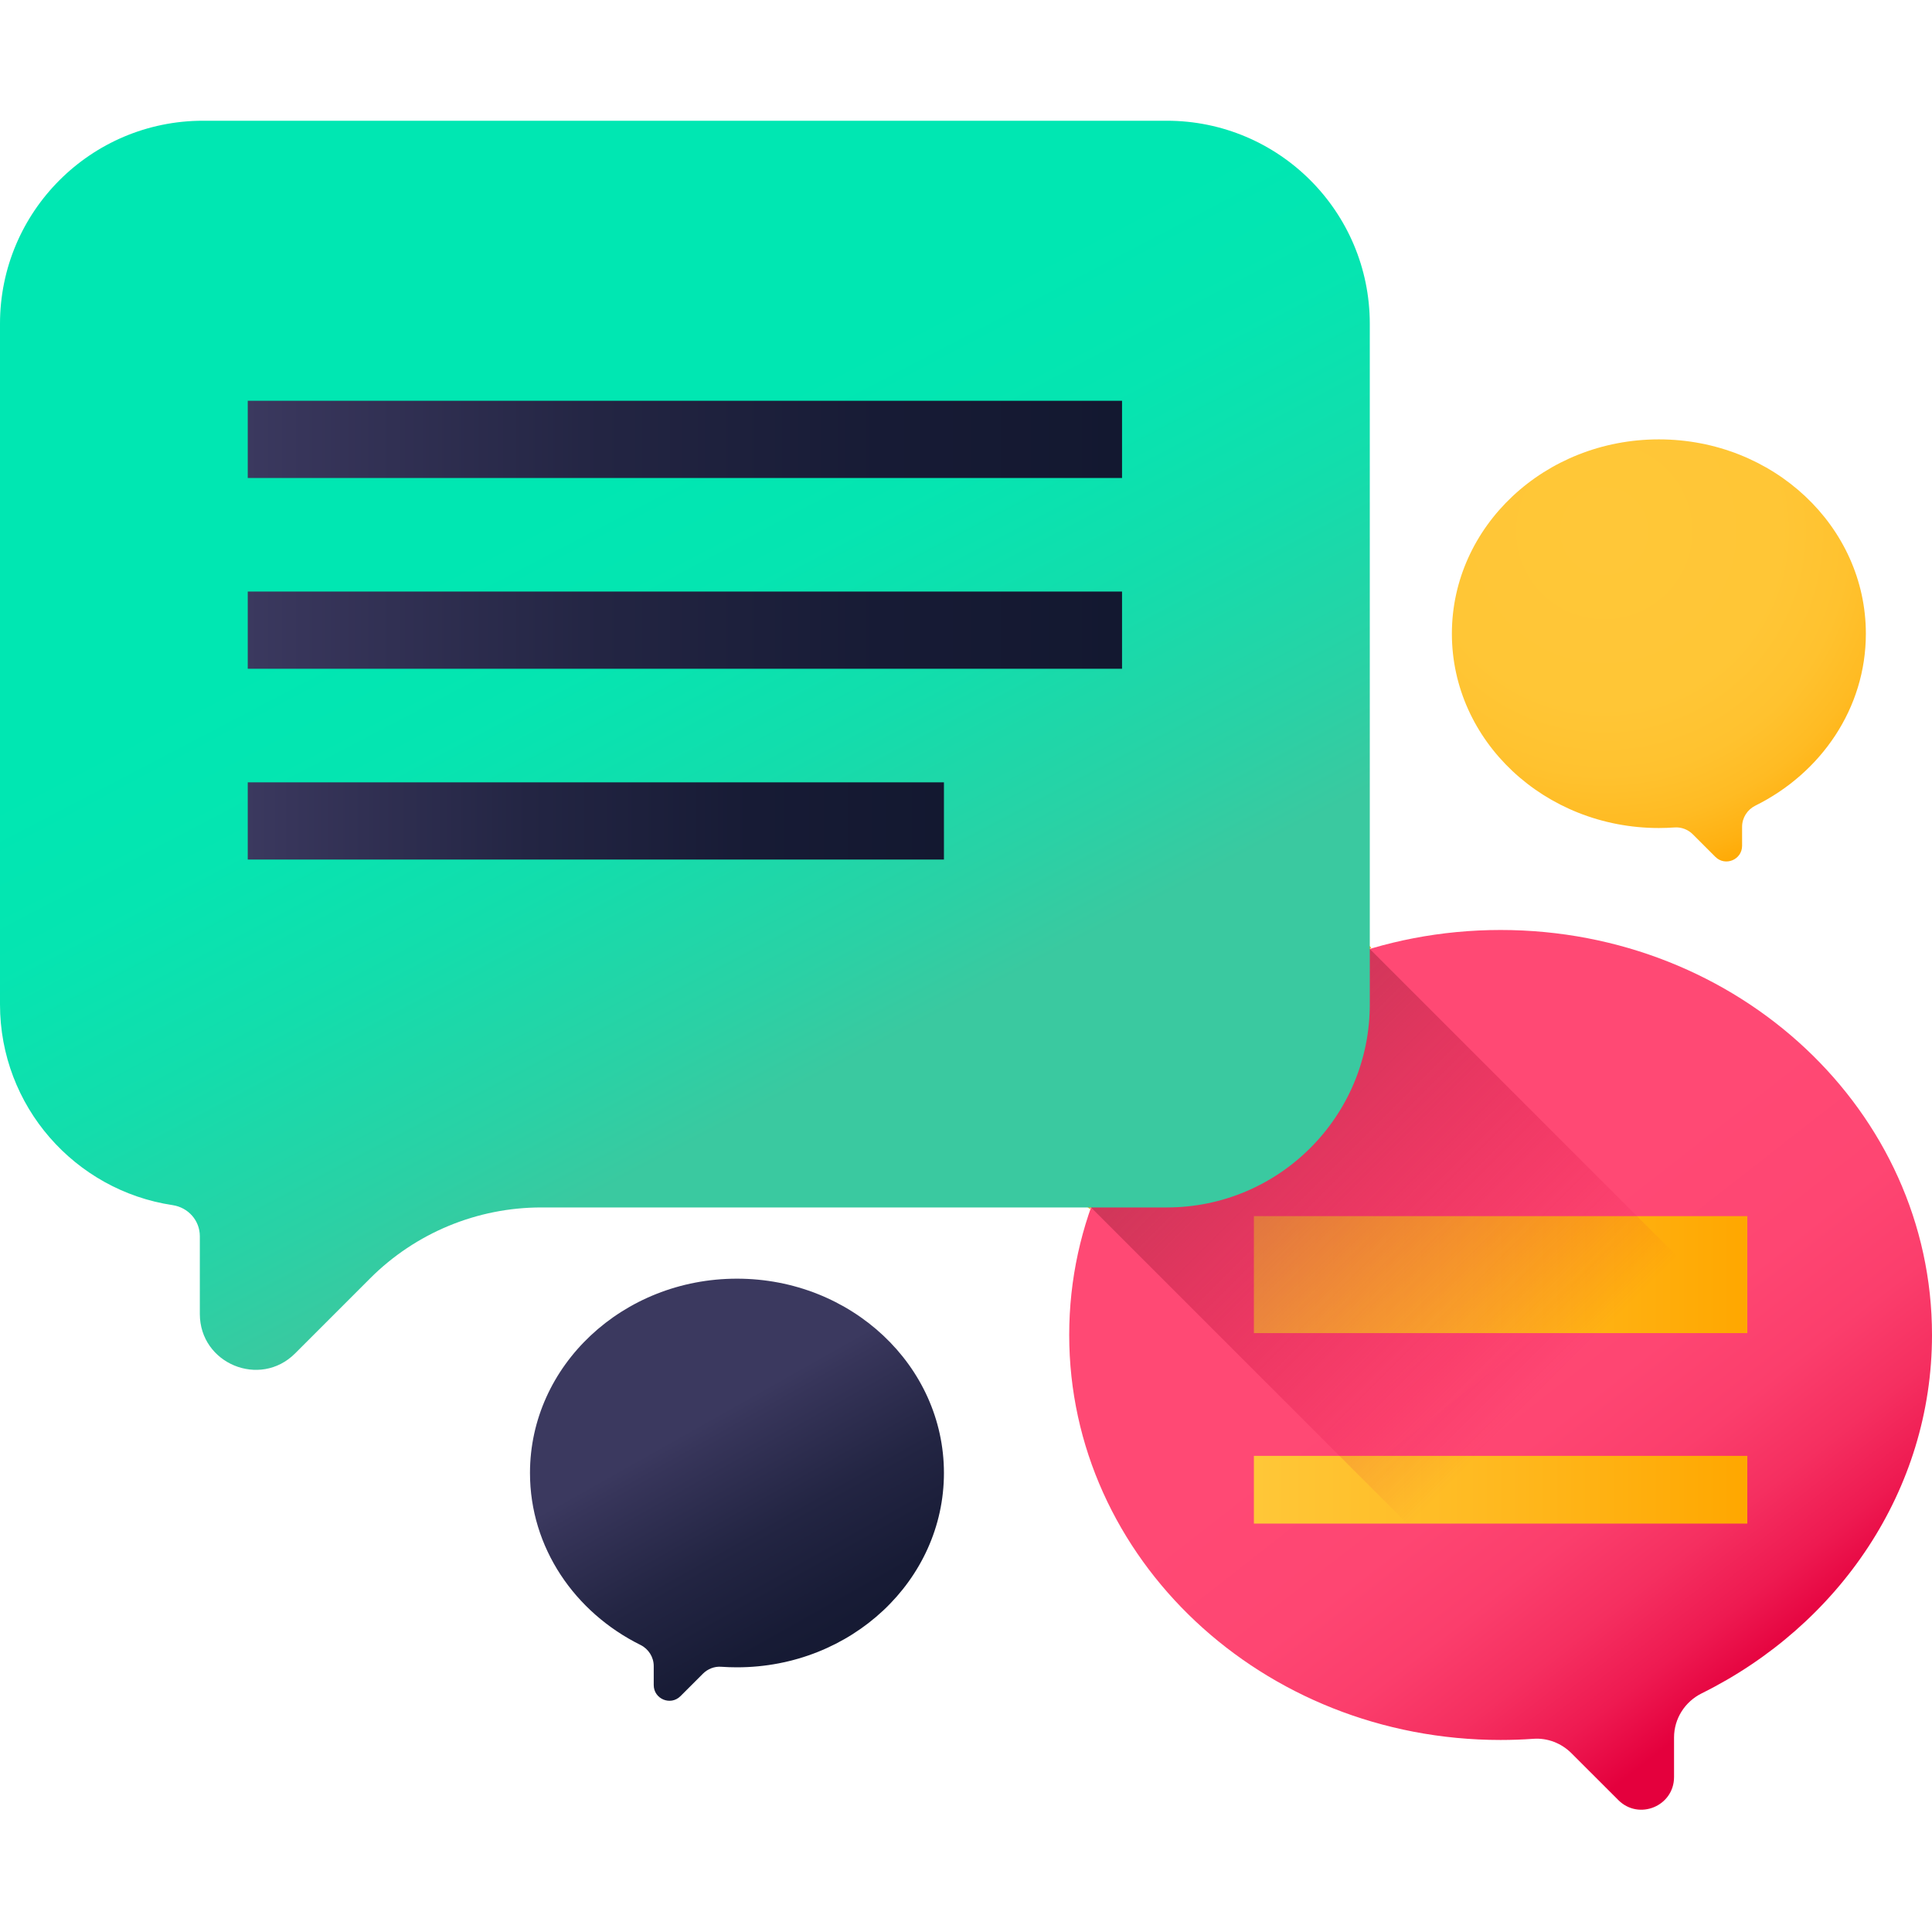
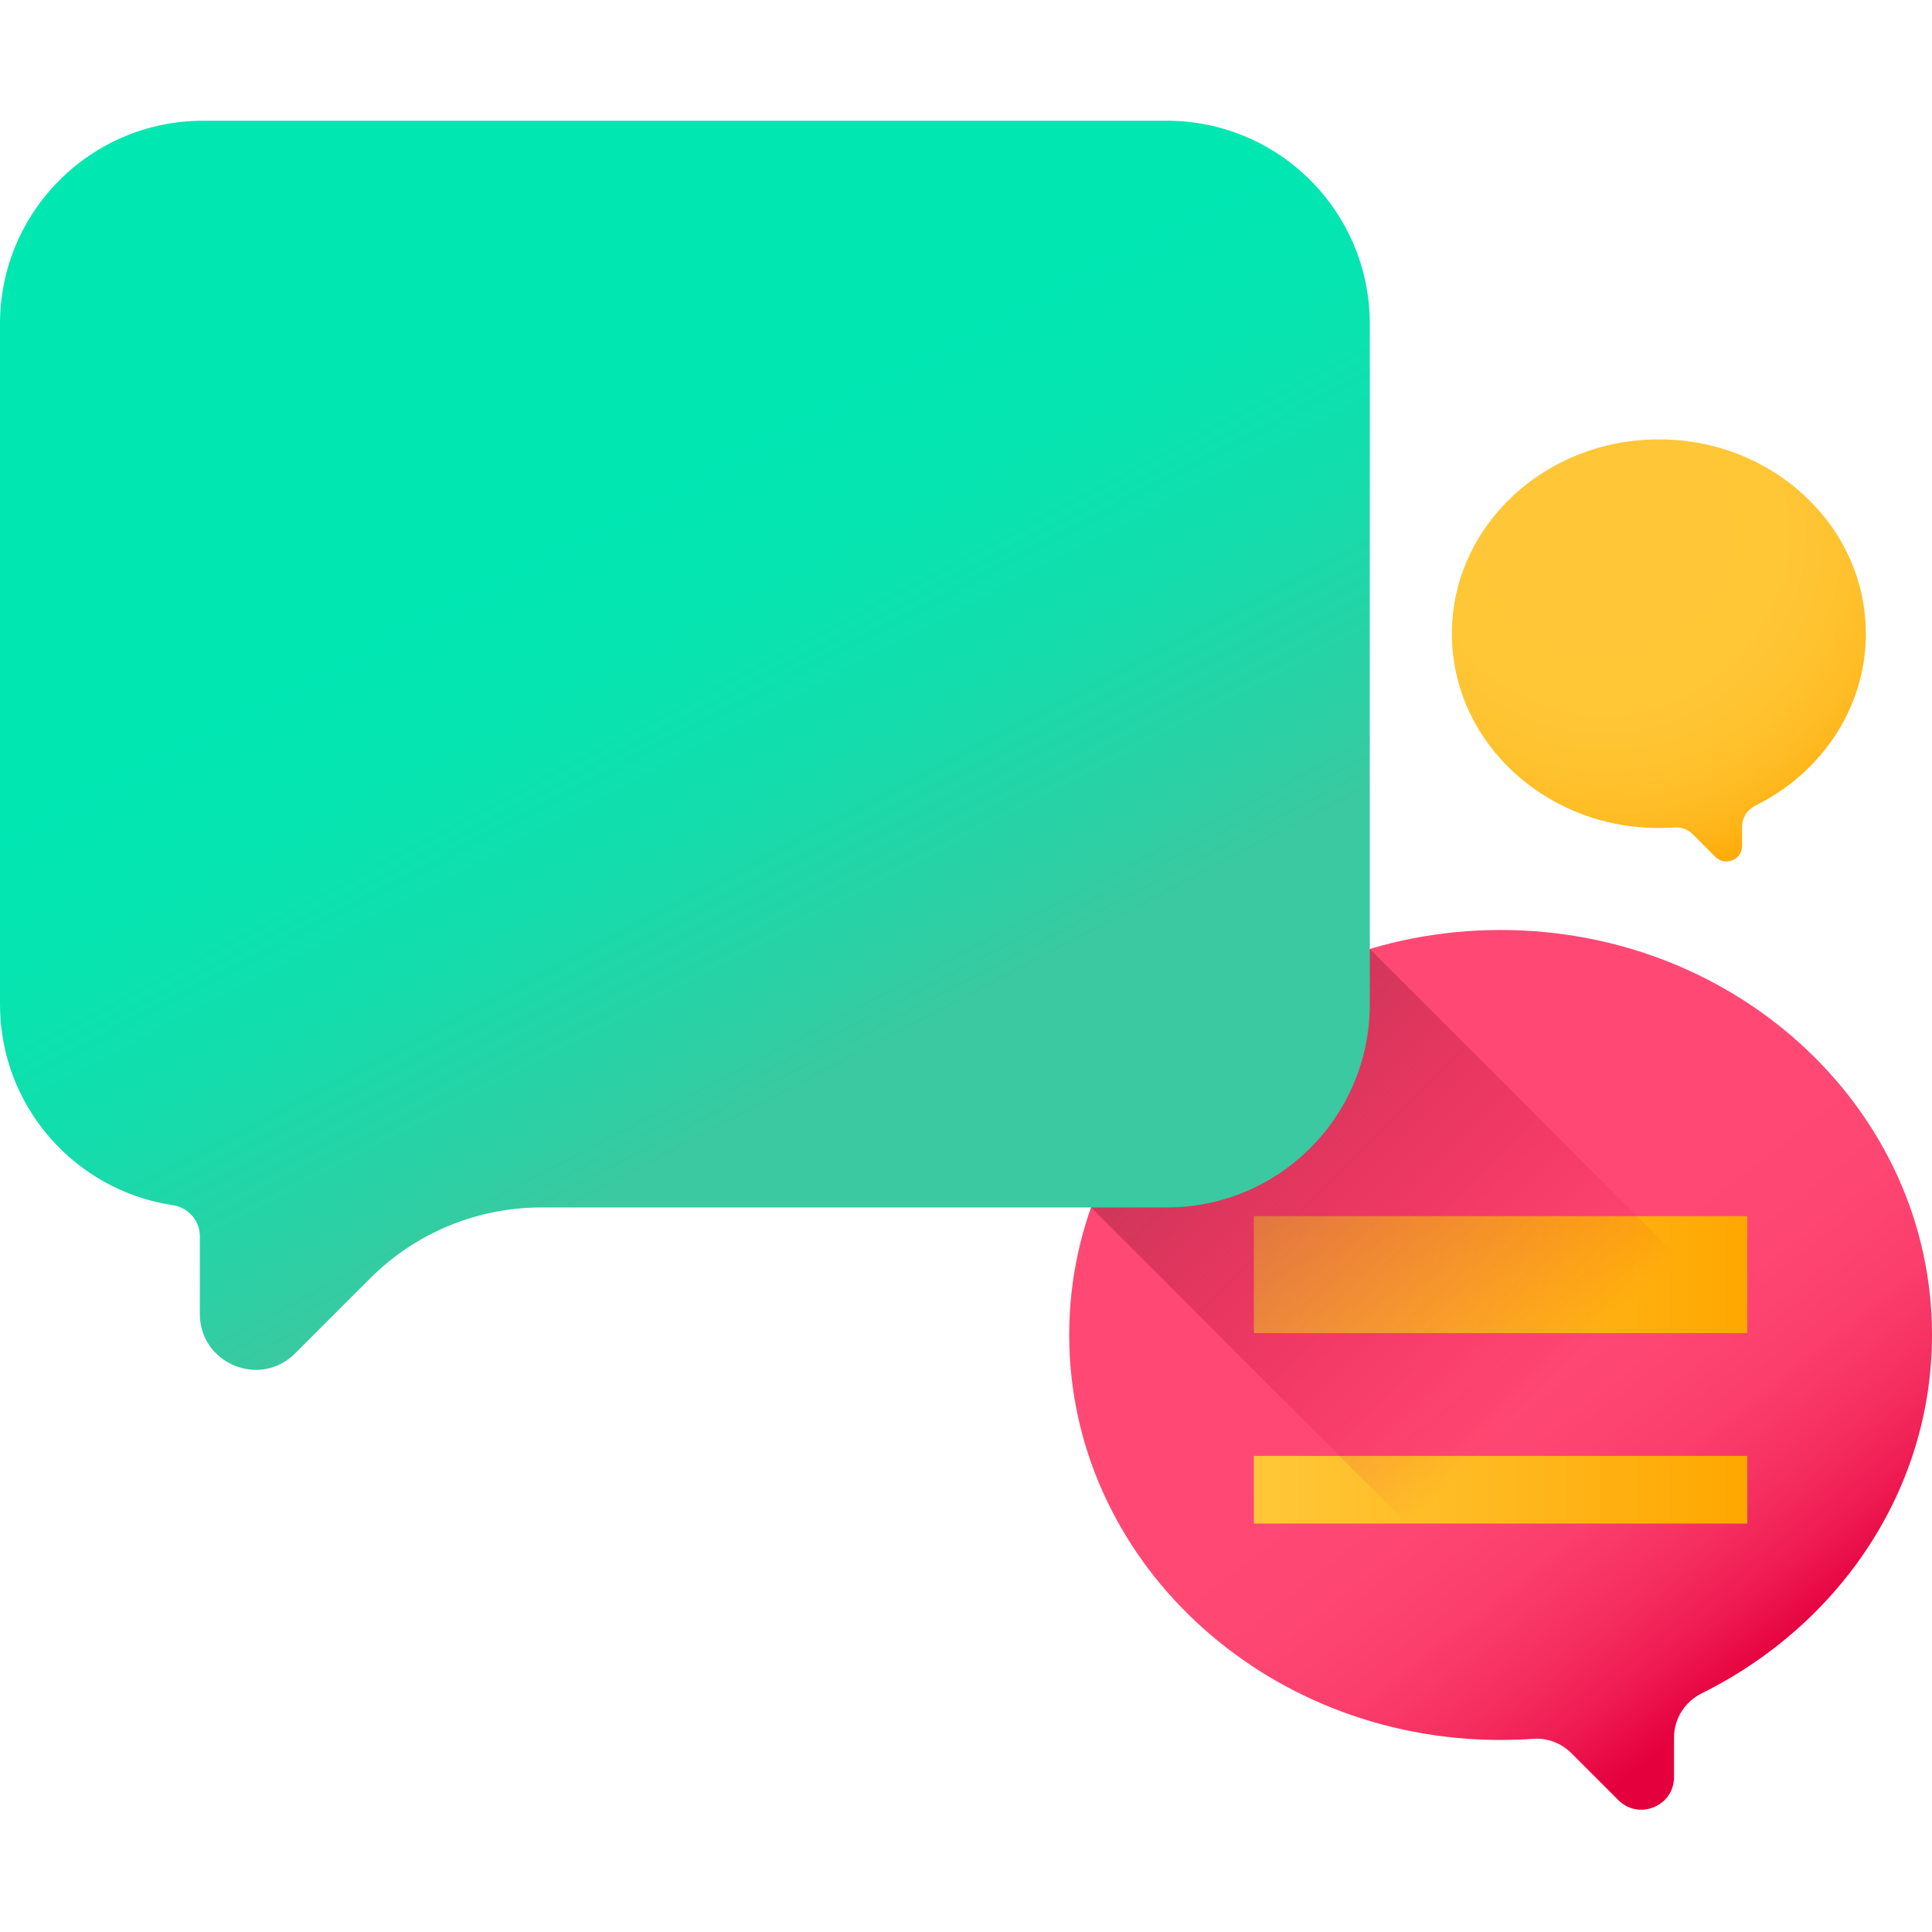
<svg xmlns="http://www.w3.org/2000/svg" width="81" height="81" viewBox="0 0 81 81" fill="none">
  <g clip-path="url(#clip0)">
    <path d="M81 55.969C81 46.592 72.902 38.99 62.913 38.99C52.924 38.99 44.827 46.592 44.827 55.969C44.827 65.347 52.924 72.949 62.913 72.949C63.377 72.949 63.837 72.932 64.291 72.9C64.885 72.858 65.466 73.086 65.886 73.507L67.85 75.47C68.712 76.332 70.185 75.722 70.185 74.503V72.844C70.185 72.055 70.641 71.343 71.348 70.993C77.088 68.147 81 62.487 81 55.969Z" fill="url(#paint0_linear)" />
    <path d="M52.57 61.038H73.257V63.877H52.57V61.038Z" fill="url(#paint1_linear)" />
    <path d="M52.57 50.987H73.257V55.891H52.57V50.987Z" fill="url(#paint2_linear)" />
-     <path d="M22.22 61.756C22.22 57.257 26.104 53.609 30.898 53.609C35.69 53.609 39.575 57.257 39.575 61.756C39.575 66.256 35.69 69.903 30.898 69.903C30.675 69.903 30.454 69.895 30.236 69.88C29.952 69.859 29.673 69.969 29.471 70.17L28.529 71.112C28.116 71.526 27.408 71.233 27.408 70.648V69.852C27.408 69.474 27.19 69.132 26.851 68.964C24.097 67.599 22.22 64.883 22.22 61.756Z" fill="url(#paint3_linear)" />
    <path d="M78.227 26.568C78.227 22.069 74.342 18.421 69.549 18.421C64.757 18.421 60.871 22.069 60.871 26.568C60.871 31.067 64.757 34.715 69.549 34.715C69.772 34.715 69.992 34.706 70.21 34.691C70.495 34.671 70.774 34.78 70.975 34.982L71.917 35.924C72.331 36.337 73.038 36.045 73.038 35.46V34.664C73.038 34.285 73.257 33.944 73.596 33.776C76.35 32.411 78.227 29.695 78.227 26.568Z" fill="url(#paint4_radial)" />
-     <path d="M45.695 50.687L35.779 43.274L49.967 32.12L57.486 39.73L57.372 39.841L49.953 32.332L36.04 43.27L45.79 50.56L45.695 50.687Z" fill="url(#paint5_radial)" />
    <path d="M79.771 62.128L57.429 39.786C57.429 39.786 57.429 39.786 57.429 39.786L45.743 50.623L70.1 74.98C70.153 74.834 70.185 74.676 70.185 74.503V72.844C70.185 72.055 70.641 71.343 71.348 70.992C75.175 69.095 78.187 65.947 79.771 62.128Z" fill="url(#paint6_linear)" />
    <path d="M48.917 5.062H8.513C3.811 5.062 0 8.874 0 13.575V42.111C0 46.379 3.142 49.912 7.239 50.526C7.89 50.624 8.378 51.169 8.378 51.827V55.087C8.378 57.172 10.899 58.216 12.373 56.742L15.52 53.594C17.422 51.692 20.003 50.623 22.693 50.623H48.917C53.618 50.623 57.429 46.812 57.429 42.111V13.575C57.429 8.874 53.618 5.062 48.917 5.062V5.062Z" fill="url(#paint7_linear)" />
-     <path d="M10.387 16.803H47.042V20.04H10.387V16.803Z" fill="url(#paint8_linear)" />
-     <path d="M10.387 24.801H47.042V28.038H10.387V24.801Z" fill="url(#paint9_linear)" />
-     <path d="M10.387 32.8H39.575V36.037H10.387V32.8Z" fill="url(#paint10_linear)" />
  </g>
  <defs>
    <linearGradient id="paint0_linear" x1="61.484" y1="54.141" x2="73.929" y2="70.063" gradientUnits="userSpaceOnUse">
      <stop stop-color="#FF4974" />
      <stop offset="0.326" stop-color="#FE4672" />
      <stop offset="0.532" stop-color="#FB3E6C" />
      <stop offset="0.705" stop-color="#F52F60" />
      <stop offset="0.859" stop-color="#EE1A51" />
      <stop offset="1" stop-color="#E4003D" />
    </linearGradient>
    <linearGradient id="paint1_linear" x1="52.57" y1="62.458" x2="73.257" y2="62.458" gradientUnits="userSpaceOnUse">
      <stop stop-color="#FFC738" />
      <stop offset="0.429" stop-color="#FFBB23" />
      <stop offset="1" stop-color="#FFA700" />
    </linearGradient>
    <linearGradient id="paint2_linear" x1="52.57" y1="53.439" x2="73.257" y2="53.439" gradientUnits="userSpaceOnUse">
      <stop stop-color="#FFC738" />
      <stop offset="0.429" stop-color="#FFBB23" />
      <stop offset="1" stop-color="#FFA700" />
    </linearGradient>
    <linearGradient id="paint3_linear" x1="29.645" y1="59.533" x2="36.05" y2="70.902" gradientUnits="userSpaceOnUse">
      <stop stop-color="#3B395F" />
      <stop offset="0.063" stop-color="#37355A" />
      <stop offset="0.403" stop-color="#232543" />
      <stop offset="0.723" stop-color="#171B35" />
      <stop offset="1" stop-color="#131830" />
    </linearGradient>
    <radialGradient id="paint4_radial" cx="0" cy="0" r="1" gradientUnits="userSpaceOnUse" gradientTransform="translate(67.264 22.282) scale(15.129)">
      <stop stop-color="#FFC738" />
      <stop offset="0.487" stop-color="#FFC636" />
      <stop offset="0.675" stop-color="#FFC22F" />
      <stop offset="0.81" stop-color="#FFBB23" />
      <stop offset="0.92" stop-color="#FFB112" />
      <stop offset="1" stop-color="#FFA700" />
    </radialGradient>
    <radialGradient id="paint5_radial" cx="0" cy="0" r="1" gradientUnits="userSpaceOnUse" gradientTransform="translate(46.632 41.403) scale(10.099)">
      <stop stop-color="#FFC738" />
      <stop offset="0.487" stop-color="#FFC636" />
      <stop offset="0.675" stop-color="#FFC22F" />
      <stop offset="0.81" stop-color="#FFBB23" />
      <stop offset="0.92" stop-color="#FFB112" />
      <stop offset="1" stop-color="#FFA700" />
    </radialGradient>
    <linearGradient id="paint6_linear" x1="64.705" y1="58.324" x2="44.991" y2="38.609" gradientUnits="userSpaceOnUse">
      <stop stop-color="#E4003D" stop-opacity="0" />
      <stop offset="0.584" stop-color="#BD294B" stop-opacity="0.584" />
      <stop offset="1" stop-color="#A64153" />
    </linearGradient>
    <linearGradient id="paint7_linear" x1="24.851" y1="20.466" x2="37.064" y2="43.782" gradientUnits="userSpaceOnUse">
      <stop stop-color="#00E7B2" />
      <stop offset="0.246" stop-color="#05E5B1" />
      <stop offset="0.53" stop-color="#13DDAC" />
      <stop offset="0.832" stop-color="#2AD1A5" />
      <stop offset="1" stop-color="#3AC9A0" />
    </linearGradient>
    <linearGradient id="paint8_linear" x1="10.387" y1="18.421" x2="47.042" y2="18.421" gradientUnits="userSpaceOnUse">
      <stop stop-color="#3B395F" />
      <stop offset="0.063" stop-color="#37355A" />
      <stop offset="0.403" stop-color="#232543" />
      <stop offset="0.723" stop-color="#171B35" />
      <stop offset="1" stop-color="#131830" />
    </linearGradient>
    <linearGradient id="paint9_linear" x1="10.387" y1="26.42" x2="47.042" y2="26.42" gradientUnits="userSpaceOnUse">
      <stop stop-color="#3B395F" />
      <stop offset="0.063" stop-color="#37355A" />
      <stop offset="0.403" stop-color="#232543" />
      <stop offset="0.723" stop-color="#171B35" />
      <stop offset="1" stop-color="#131830" />
    </linearGradient>
    <linearGradient id="paint10_linear" x1="10.387" y1="34.418" x2="39.575" y2="34.418" gradientUnits="userSpaceOnUse">
      <stop stop-color="#3B395F" />
      <stop offset="0.063" stop-color="#37355A" />
      <stop offset="0.403" stop-color="#232543" />
      <stop offset="0.723" stop-color="#171B35" />
      <stop offset="1" stop-color="#131830" />
    </linearGradient>
    <clipPath id="clip0">
      <rect width="81" height="81" fill="white" transform="translate(0)" />
    </clipPath>
  </defs>
</svg>